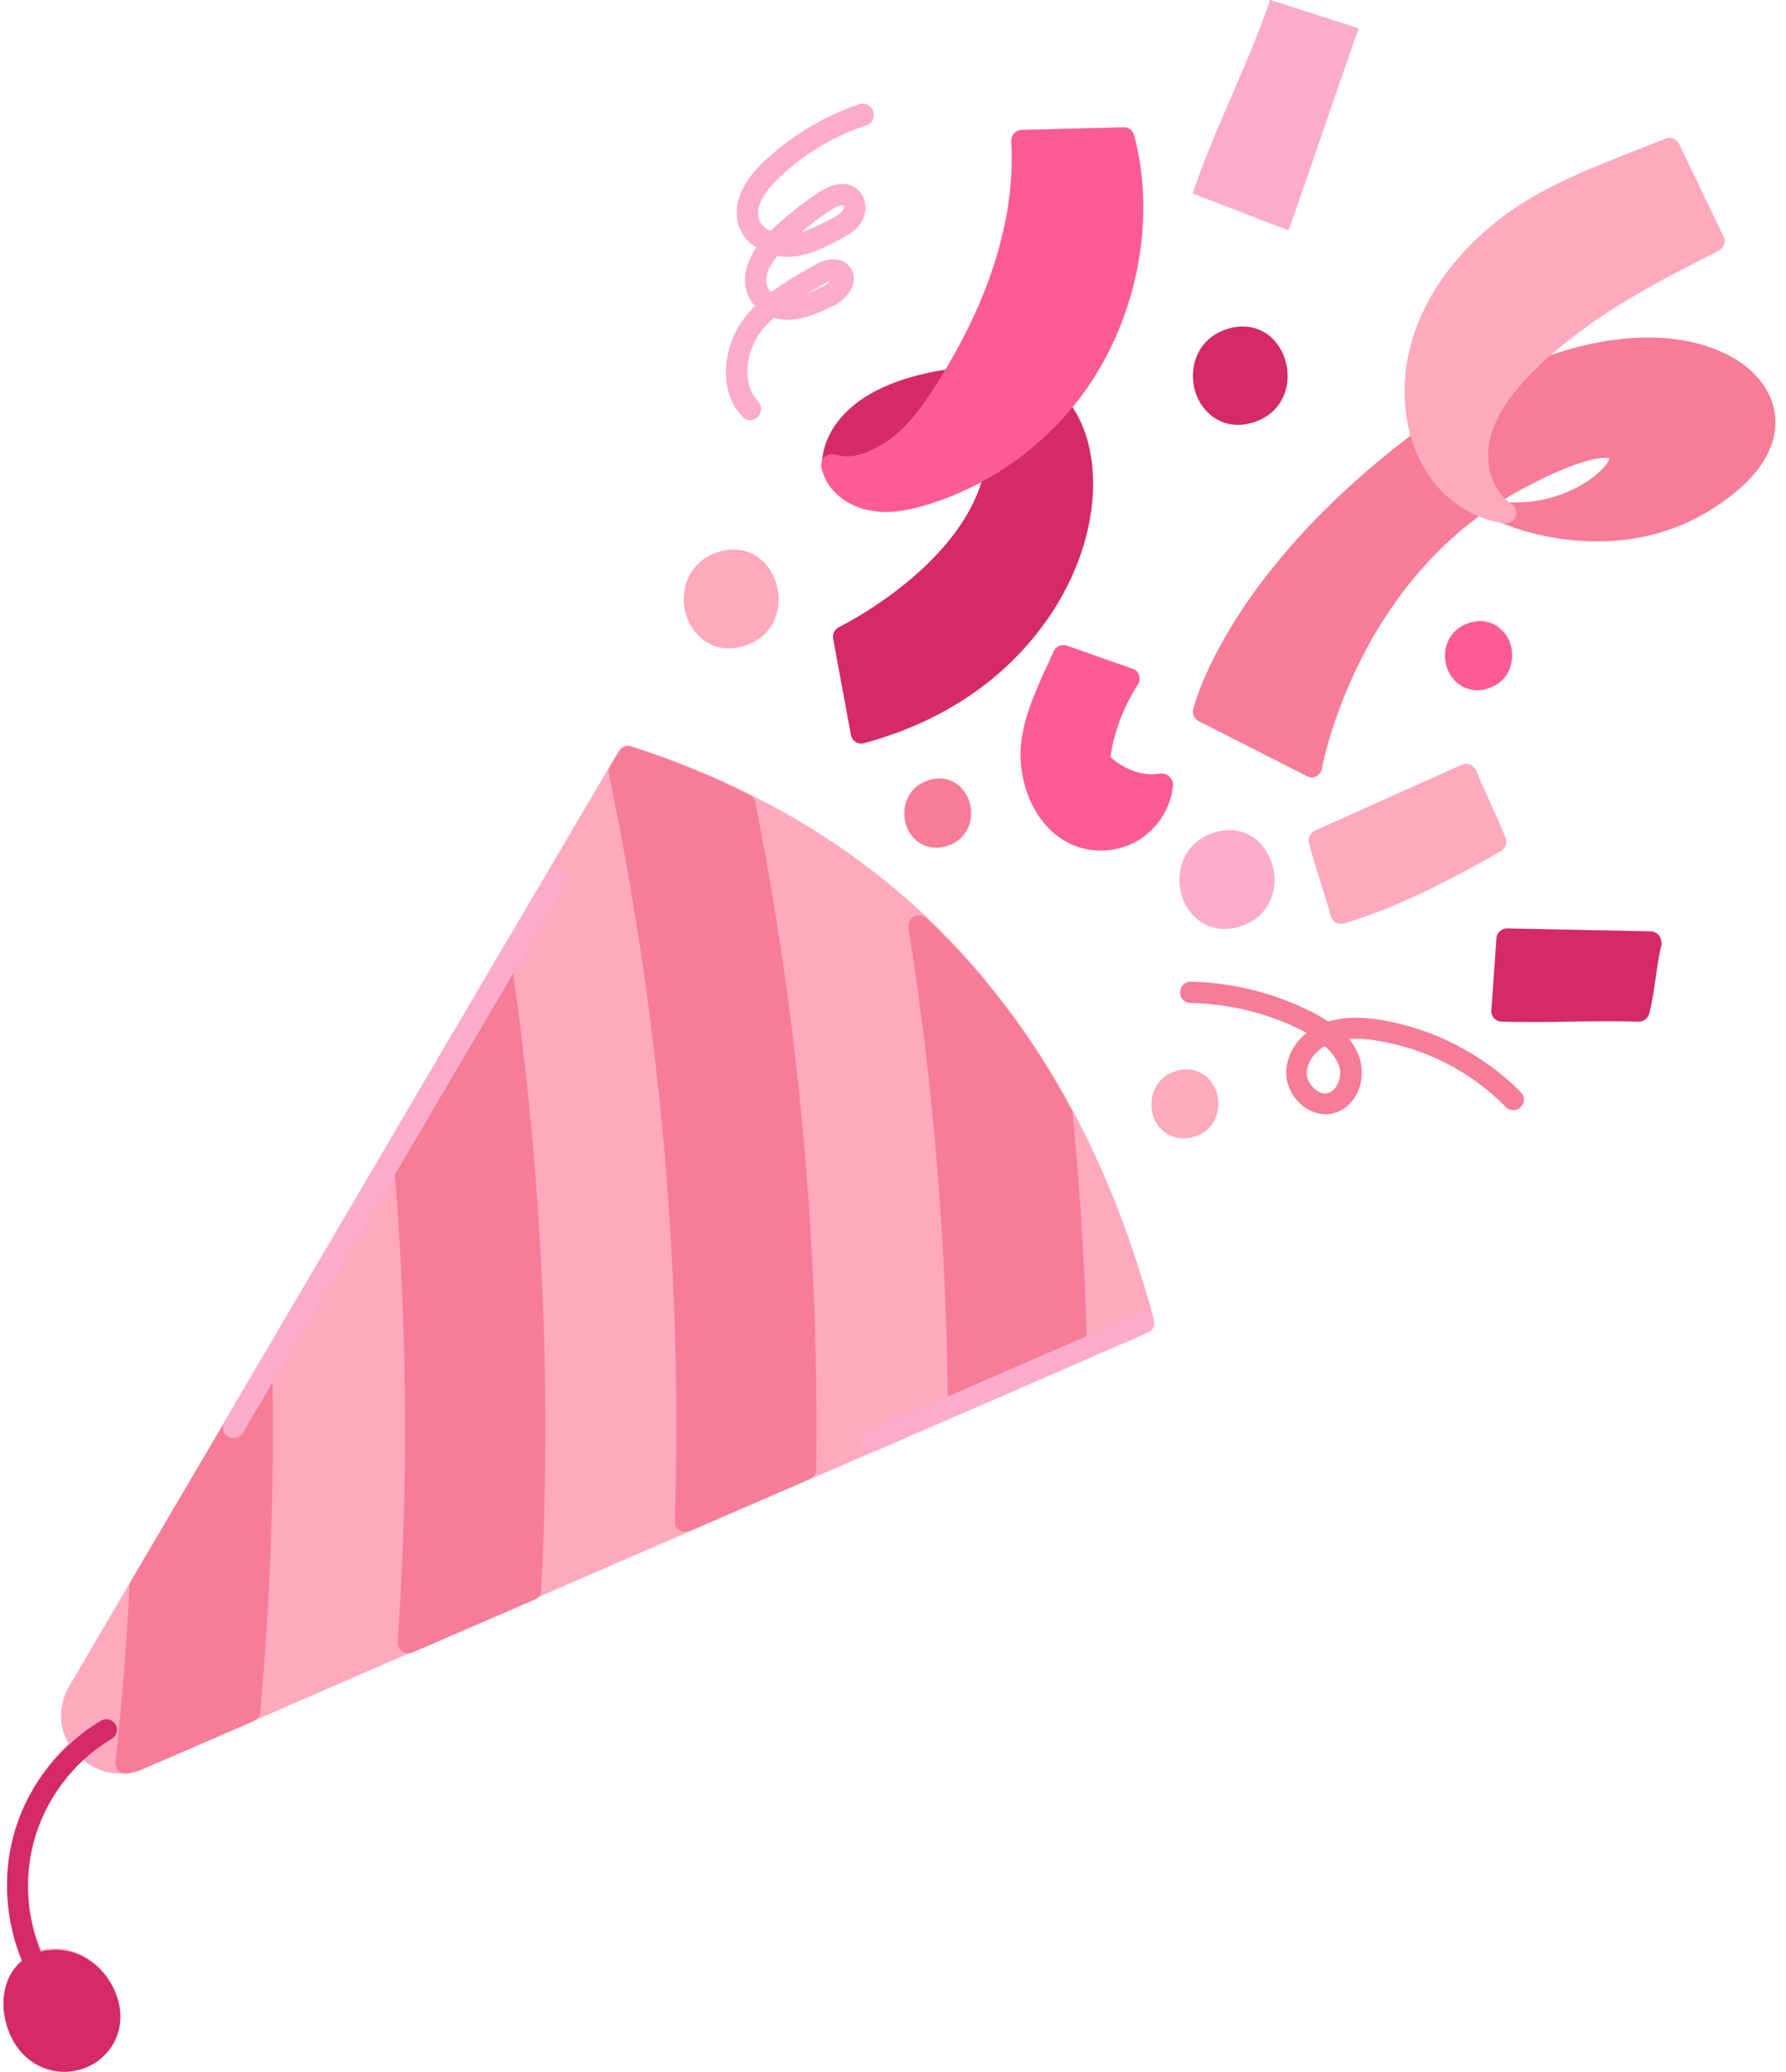
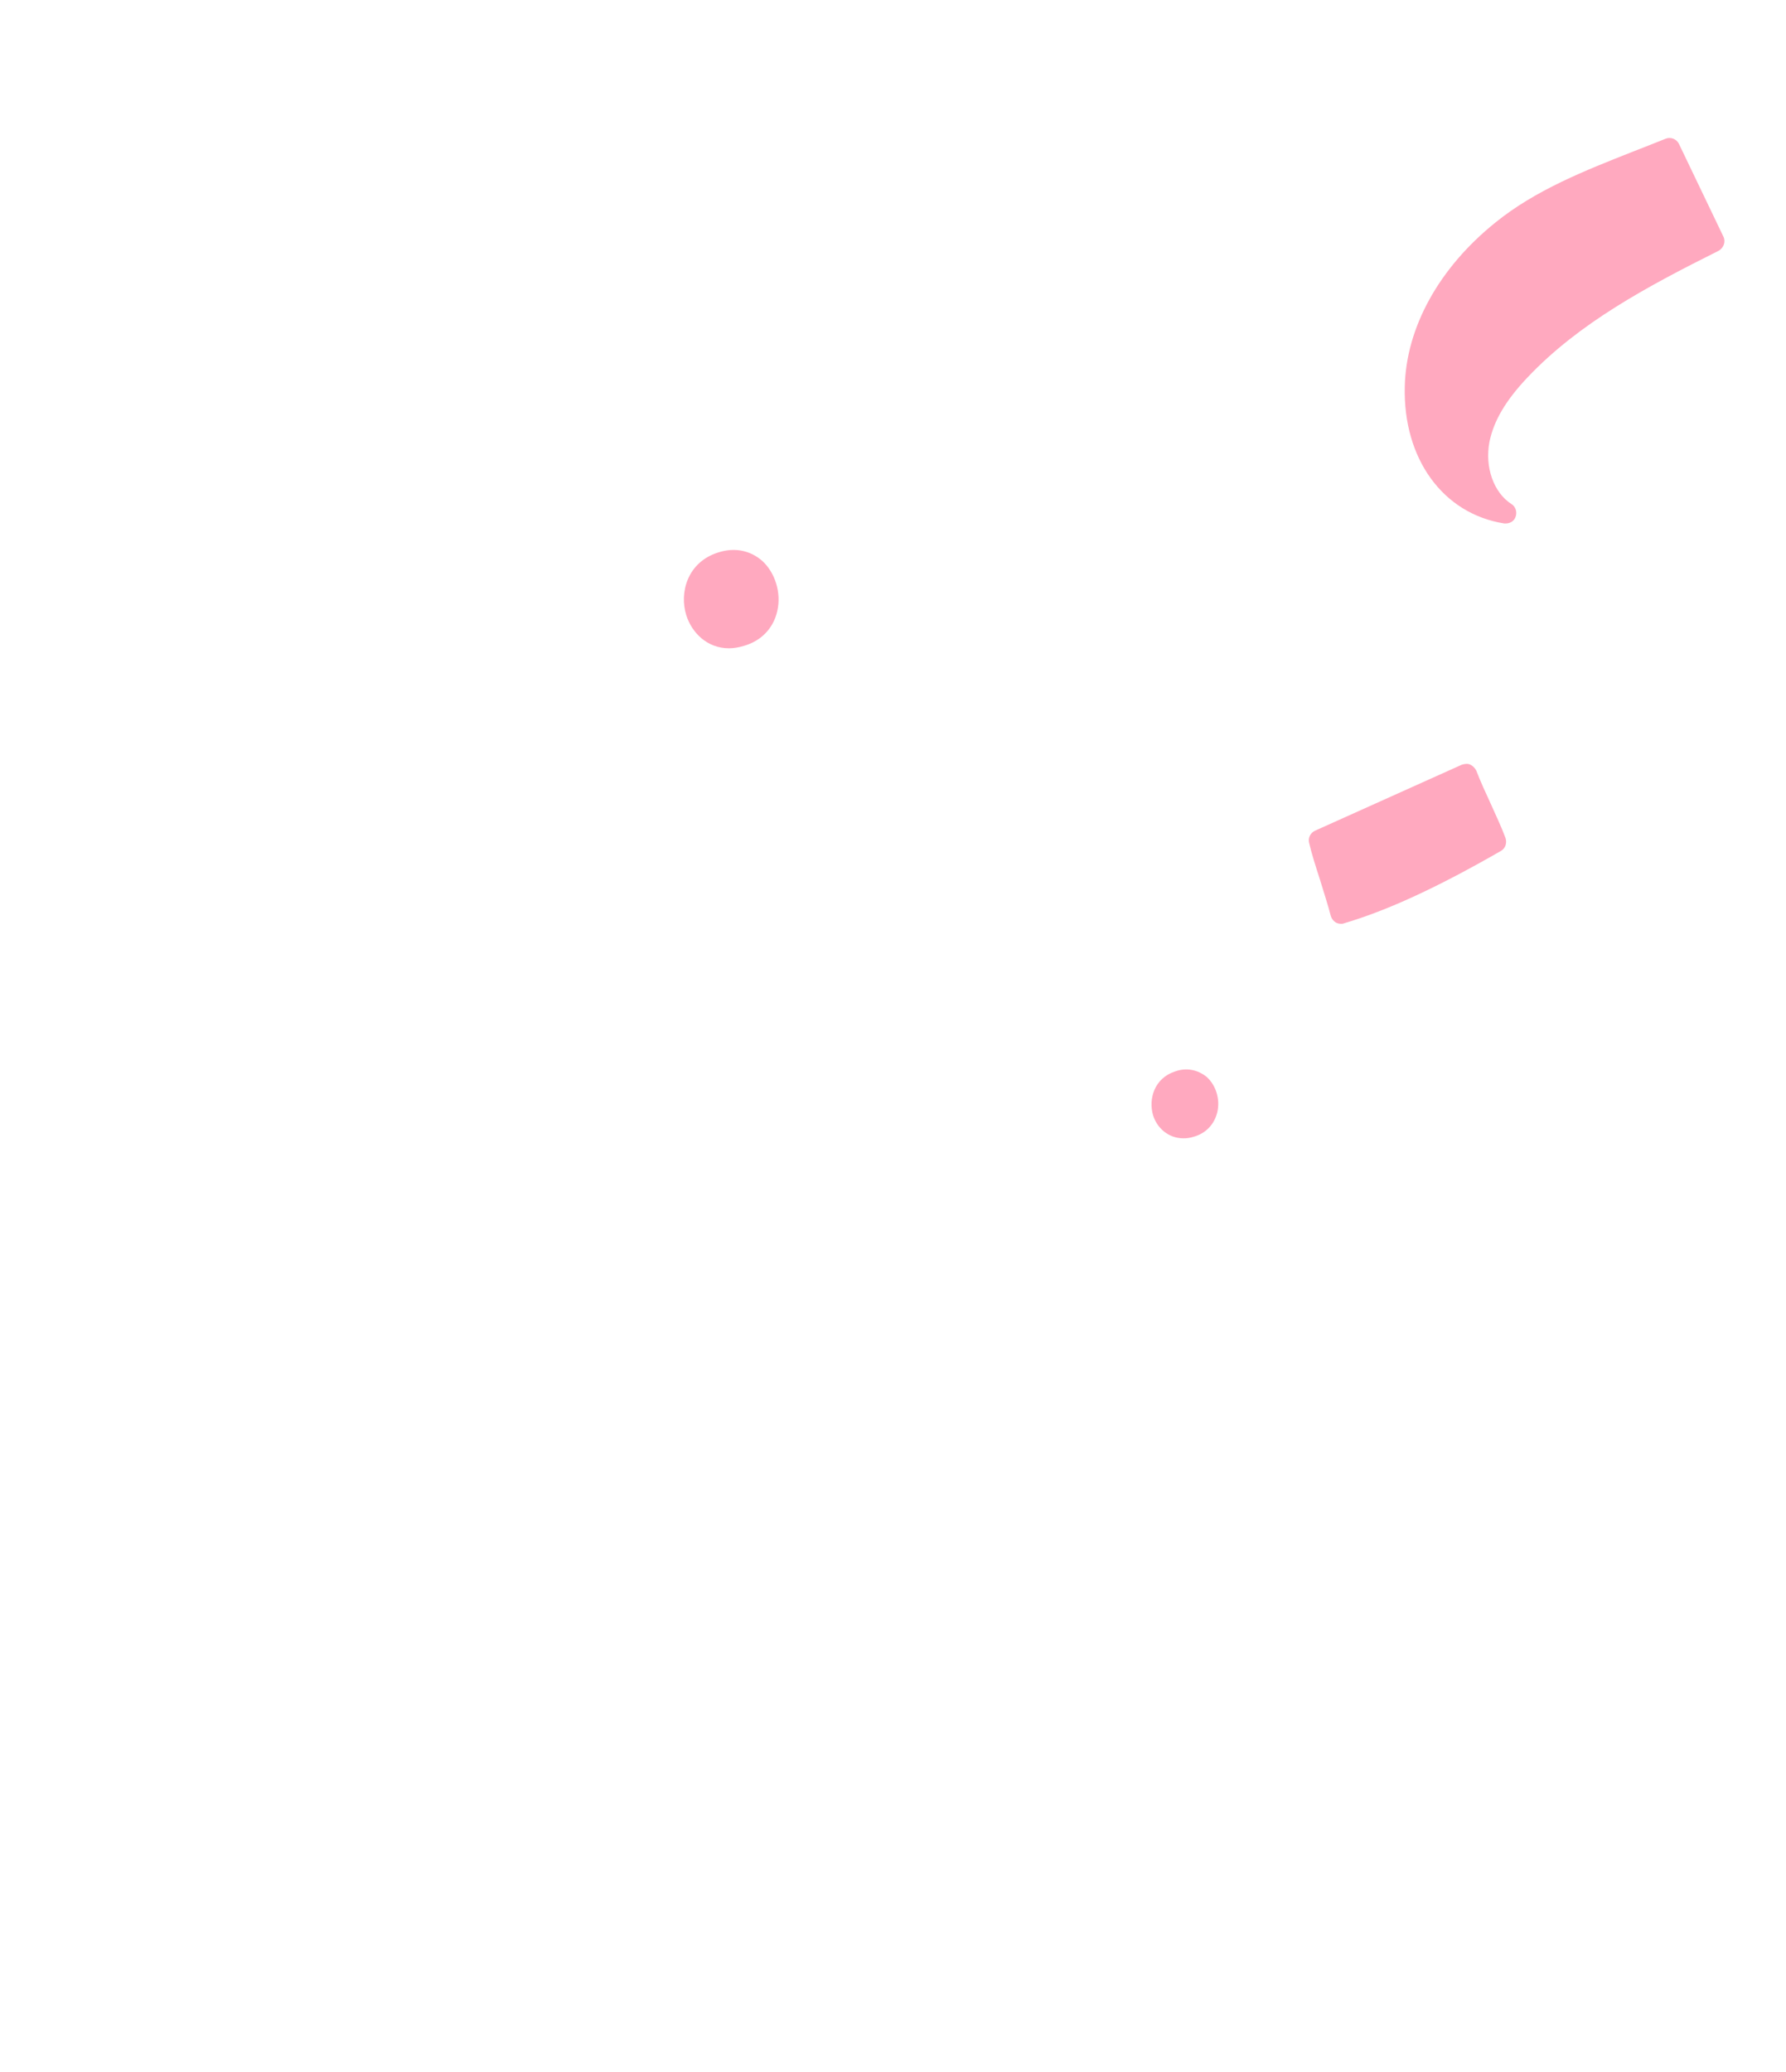
<svg xmlns="http://www.w3.org/2000/svg" fill="#000000" height="489.6" preserveAspectRatio="xMidYMid meet" version="1" viewBox="-0.8 0.0 422.1 489.6" width="422.1" zoomAndPan="magnify">
  <g id="change1_1">
-     <path d="M174.7,98.5c0.5,0.5,1.1,0.8,1.8,0.8c0.6,0,1.2-0.2,1.7-0.7c1-1,1-2.5,0.1-3.5c-3.9-4.1-3-11.4,0.2-16 c1-1.5,2.2-2.8,3.6-4c1.4,0.4,2.8,0.6,4.4,0.4c3.4-0.3,6.5-1.7,9.2-3c2-0.9,4.5-2.9,5.1-5.4c0.3-1.4,0-2.8-0.9-3.9 c-0.8-1-3.4-3.2-8.4-0.3c-3.3,1.9-6.8,3.8-10.1,6.3c-0.3-0.2-0.5-0.5-0.7-0.8c-1.3-2.2,0-5.3,2.2-7.9c1,0.2,1.9,0.2,2.9,0.2 c4.5-0.2,8.5-2.3,12-4.2c1.5-0.8,3.4-1.8,4.7-3.6c1.8-2.5,1.6-5.8-0.3-7.7c-2.2-2.2-5.6-2-9.3,0.4c-4.1,2.7-8,5.8-11.5,9.2 c-1.3-0.6-2.4-1.6-2.8-2.9c-1.2-3.5,2.2-7.4,4.3-9.5c5.9-5.8,13.2-10.2,21.1-12.8c1.3-0.4,2-1.9,1.6-3.2c-0.4-1.3-1.9-2-3.2-1.6 c-8.6,2.9-16.5,7.7-23,14c-5.1,5-7,10.2-5.5,14.7c0.8,2.3,2.3,4,4.2,5.1c-3,4.4-3.6,8.8-1.5,12.3c0.3,0.6,0.7,1.1,1.2,1.5 c-1.2,1.2-2.2,2.4-3.2,3.8C170.2,82.4,168.8,92.3,174.7,98.5z M193.9,67.1c0.7-0.4,1.2-0.6,1.6-0.7c-0.4,0.4-1.1,1-2,1.4 c-1.3,0.6-2.7,1.3-4,1.8C191,68.8,192.5,67.9,193.9,67.1z M195.5,49.6c1.3-0.9,2.3-1.1,2.8-1.1c0.2,0,0.3,0,0.3,0.1 c0.1,0.1,0.1,0.7-0.3,1.2c-0.6,0.9-1.8,1.5-3,2.1c-2.2,1.2-4.6,2.4-7,3.1C190.6,53,193,51.2,195.5,49.6z M415.3,90.1 c-5.3-6.8-15.9-10.7-28.4-10.3c-5.5,0.2-12.7,1.2-21.3,4.2c11.4-10.1,25.3-17.5,39.8-24.8c1.2-0.6,1.7-2.1,1.1-3.3L396,34 c-0.6-1.2-2-1.7-3.2-1.2c-2.5,1-5,2-7.6,3c-11.4,4.5-23.1,9.1-32.6,16.8c-13.3,10.7-21.1,24.8-21.4,38.8c-0.1,4.1,0.4,8,1.4,11.6 c-43.2,32.8-51,63.3-51.4,64.6c-0.3,1.1,0.3,2.3,1.3,2.8l25.6,13c0.4,0.2,0.7,0.3,1.1,0.3c0.4,0,0.8-0.1,1.1-0.3 c0.7-0.4,1.2-1,1.3-1.8c0.1-0.4,6.7-37.1,37.1-59.6c1.7,0.7,3.6,1.2,5.5,1.5c3.3,1.4,32.1,12.7,56.2-8.3 C419.5,107.5,421.3,97.8,415.3,90.1z M377.6,111.3c-4.2,4.1-12.4,7.9-21.7,7.4c-0.3-0.2-0.7-0.5-1-0.8c1.3-0.8,2.6-1.6,4-2.3 c14.9-8,19.8-7.6,20.8-7.3C379.6,108.8,379.1,109.8,377.6,111.3z M218.4,184.5c-4.9,1.6-6.3,6.5-5.2,10.3c0.9,3,3.6,5.5,7.2,5.5 c0.8,0,1.6-0.1,2.5-0.4c2.8-0.8,4.8-2.9,5.5-5.8c0.7-3-0.3-6.3-2.5-8.3C223.9,184.1,221.2,183.6,218.4,184.5z M325.3,241 c-3.2-0.5-7.7-0.9-12.2,0.4c-1.1-0.7-2.2-1.4-3.2-1.9c-9-4.7-19.2-7.3-29.3-7.5c-1.4,0-2.5,1.1-2.5,2.5c0,1.4,1.1,2.5,2.5,2.5 c9.4,0.2,18.8,2.5,27.1,6.9c0.1,0.1,0.2,0.1,0.3,0.2c-3,2.4-4.8,5.9-4.8,9.5c0,2.9,1.6,5.9,4,7.8c1.6,1.2,3.5,1.9,5.3,1.9 c0.7,0,1.4-0.1,2-0.3c2.3-0.6,4.2-2.3,5.4-4.6c1.4-2.8,1.5-6.3,0.3-9.2c-0.6-1.4-1.3-2.6-2.2-3.7c1.9-0.2,4.1,0,6.6,0.4 c11.5,1.8,22.3,7.3,30.5,15.7c1,1,2.5,1,3.5,0c1-1,1-2.5,0-3.5C349.7,249.1,337.8,243,325.3,241z M315.3,256.3c-0.4,0.7-1,1.7-2.2,2 c-1.3,0.4-2.4-0.3-3-0.8c-1.2-0.9-2.1-2.5-2.1-3.8c0-2.5,1.7-5,4.3-6.5c1.3,1.1,2.4,2.4,3.1,4C316.2,252.7,316.1,254.7,315.3,256.3z M389.3,220.1l-34-0.7c-1.3,0-2.4,1-2.5,2.3c-0.2,2.8-0.4,5.7-0.6,8.6c-0.2,2.8-0.4,5.7-0.6,8.4c-0.1,0.7,0.2,1.4,0.6,1.9 c0.5,0.5,1.1,0.8,1.8,0.8c2.3,0.1,4.7,0.1,7.2,0.1c3,0,6.1,0,9.1-0.1c5.4-0.1,10.9-0.1,16.1,0c0,0,0,0,0.1,0c1.1,0,2.1-0.8,2.4-1.9 c0.7-2.9,1.1-5.7,1.5-8.4c0.4-2.7,0.7-5.3,1.4-7.9c0.2-0.7,0-1.5-0.4-2.1C390.8,220.5,390.1,220.1,389.3,220.1z M289.1,77.8 c-7.1,2.3-9.1,9.4-7.4,14.8c1.3,4.1,4.9,7.8,10.1,7.8c1.1,0,2.3-0.2,3.6-0.6c4-1.2,6.9-4.2,7.8-8.2c1-4.3-0.5-9.1-3.6-11.9 C296.8,77.2,293,76.5,289.1,77.8z M348.4,163c0.8,0,1.6-0.1,2.5-0.4c2.8-0.8,4.8-2.9,5.5-5.8c0.7-3-0.3-6.3-2.5-8.3 c-2-1.8-4.7-2.3-7.4-1.4c-4.9,1.6-6.3,6.5-5.2,10.3C342.2,160.5,344.8,163,348.4,163z M222.8,87.3c-11.6,1.8-20,5.7-24.9,11.4 c-4.8,5.6-4.4,11-4.4,11.2c0,0.1,0,0.1,0,0.2c0,0,0,0.1,0,0.1c0.9,4.9,5.3,9,10.9,10.2c1.4,0.3,2.9,0.5,4.3,0.5 c3.6,0,6.9-0.9,9.7-1.7c4.4-1.3,8.7-3.1,12.8-5.3c-6.6,20.9-33.3,34.1-33.7,34.3c-1,0.5-1.6,1.6-1.4,2.7l4.2,22.7 c0.1,0.7,0.5,1.3,1.1,1.7c0.4,0.3,0.9,0.4,1.3,0.4c0.2,0,0.4,0,0.7-0.1c23.5-6.3,36.6-19.5,43.5-29.5c8.4-12.1,12.1-26.4,10.1-38.4 c-0.8-4.5-2.3-8.3-4.4-11.5c2.7-3.3,5.2-6.9,7.3-10.6c9.2-16.6,11.9-36.7,7.3-53.7c-0.3-1.1-1.3-1.9-2.5-1.8l-24,0.6 c-0.7,0-1.3,0.3-1.8,0.8c-0.5,0.5-0.7,1.2-0.7,1.8C239.6,53.8,231.3,73.2,222.8,87.3z M268.1,161.7c0.4-0.6,0.5-1.4,0.3-2.2 c-0.2-0.7-0.8-1.3-1.5-1.5l-15.6-5.5c-1.2-0.4-2.6,0.2-3.1,1.4c-0.5,1.2-1,2.3-1.6,3.5c-2.9,6.4-6.2,13.6-6.2,20.9 c0,8.1,4.1,18.3,13.2,21.6c1.9,0.7,3.8,1,5.8,1c3.2,0,6.4-0.9,9.1-2.6c4.4-2.8,7.4-7.5,7.9-12.7c0.1-0.8-0.2-1.5-0.8-2.1 c-0.6-0.5-1.4-0.8-2.1-0.6c-3.9,0.7-8.3-0.8-11.8-3.9C262.4,173.1,264.7,167.1,268.1,161.7z M171.5,153.2c1.1,0,2.3-0.2,3.6-0.6 c4-1.2,6.9-4.2,7.8-8.2c1-4.3-0.5-9.1-3.6-11.9c-2.8-2.6-6.6-3.3-10.5-2c-7.1,2.3-9.1,9.4-7.4,14.8 C162.7,149.5,166.3,153.2,171.5,153.2z M276.9,253.2c-4.9,1.6-6.3,6.5-5.2,10.3c0.9,3,3.6,5.5,7.2,5.5c0.8,0,1.6-0.1,2.5-0.4 c2.8-0.8,4.8-2.9,5.5-5.8c0.7-3-0.3-6.3-2.5-8.3C282.3,252.8,279.6,252.2,276.9,253.2z M308.6,199.2c0.6,2.6,1.6,5.7,2.6,8.8 c0.9,3,1.9,6,2.5,8.4c0.2,0.7,0.6,1.2,1.2,1.6c0.4,0.2,0.8,0.3,1.2,0.3c0.2,0,0.5,0,0.7-0.1c10.5-3.1,22.3-8.6,37.1-17.1 c1.1-0.6,1.5-1.9,1.1-3.1c-1.1-2.7-2.3-5.4-3.5-8c-1.2-2.6-2.4-5.2-3.4-7.8c-0.3-0.6-0.8-1.1-1.4-1.4c-0.6-0.3-1.3-0.2-2,0 L310,196.3C308.9,196.8,308.3,198,308.6,199.2z M292.4,50c3.3,1.3,6.5,2.5,8.9,3.4l2.4,0.9l0.9-2.4c2.5-7.1,5-14.4,7.4-21.4 c2.4-7.1,5-14.4,7.4-21.4l0.9-2.4L299.4,0l-0.8,2.3c-2.5,6.9-5.4,13.8-8.3,20.4c-2.9,6.7-5.9,13.6-8.4,20.7l-0.8,2.3l2.3,0.9 C285.8,47.5,289.1,48.7,292.4,50z M271.6,313.8c0-0.1,0.1-0.2,0.1-0.2c0-0.1,0-0.1,0.1-0.2c0-0.1,0.1-0.2,0.1-0.3c0-0.1,0-0.1,0-0.2 c0-0.1,0-0.2,0-0.3c0-0.1,0-0.1,0-0.2c0-0.1,0-0.2,0-0.3c0-0.1,0-0.1,0-0.2c0,0,0,0,0-0.1c-4.9-18.2-11.4-35-19.4-49.8 c-2.3-4.3-4.8-8.5-7.4-12.6c-3.8-5.9-7.9-11.6-12.3-16.9c-0.3-0.4-0.7-0.8-1-1.3c-3.5-4.2-7.2-8.2-11.1-12.1 c-0.8-0.8-1.7-1.6-2.5-2.4c0,0,0,0,0,0c-12.2-11.5-26.2-21.3-41.8-29c-8.7-4.4-18.1-8.2-28-11.4c-1.1-0.4-2.3,0.1-2.9,1.1l-2.1,3.5 c0,0,0,0,0,0l-15,25.5c0,0,0,0,0,0l-12.8,21.7c0,0,0,0,0,0l-15,25.5L15.6,398.4c-2.6,4.4-2.6,9.4-0.2,13.7 C9.1,418,4.5,425.6,2.3,434c-2.5,9.7-1.7,20,2.1,29.2c-2.2,1.8-3.7,4.5-4.2,7.7c-1,6.2,2,14.4,8.7,17.3c1.8,0.8,3.7,1.2,5.5,1.2 c3.1,0,6.2-1,8.5-3c4.7-3.9,6-9.9,3.5-15.9c-2.8-6.6-9.3-10.7-15.7-10c-0.6,0.1-1.2,0.2-1.8,0.3c-3.3-8.1-4-17.2-1.7-25.7 c1.9-7.4,6-14.1,11.5-19.3c2.5,2.1,5.5,3.3,8.7,3.3c0.7,0,1.3,0,2-0.1c1.2-0.2,2.4-0.5,3.6-1l130.3-56.6l27.4-11.9c0,0,0,0,0,0 l15.5-6.7c0,0,0,0,0,0l64.4-28c0.2-0.1,0.3-0.1,0.4-0.2c0,0,0.1-0.1,0.1-0.1c0.1-0.1,0.2-0.1,0.2-0.2c0,0,0.1-0.1,0.1-0.1 c0.1-0.1,0.1-0.1,0.2-0.2C271.6,313.9,271.6,313.8,271.6,313.8z M288.7,219.5c1.1,0,2.3-0.2,3.6-0.6c4-1.2,6.9-4.2,7.8-8.2 c1-4.3-0.5-9.1-3.6-11.9c-2.8-2.6-6.6-3.3-10.5-2c-7.1,2.3-9.1,9.4-7.4,14.8C279.9,215.8,283.4,219.5,288.7,219.5z" fill="#ffa9bf" />
-   </g>
+     </g>
  <g id="change2_1">
-     <path d="M325.3,241c-3.2-0.5-7.7-0.9-12.2,0.4c-1.1-0.7-2.2-1.4-3.2-1.9c-9-4.7-19.2-7.3-29.3-7.5 c-1.4,0-2.5,1.1-2.5,2.5c0,1.4,1.1,2.5,2.5,2.5c9.4,0.2,18.8,2.5,27.1,6.9c0.1,0.1,0.2,0.1,0.3,0.2c-3,2.4-4.8,5.9-4.8,9.5 c0,2.9,1.6,5.9,4,7.8c1.6,1.2,3.5,1.9,5.3,1.9c0.7,0,1.4-0.1,2-0.3c2.3-0.6,4.2-2.3,5.4-4.6c1.4-2.8,1.5-6.3,0.3-9.2 c-0.6-1.4-1.3-2.6-2.2-3.7c1.9-0.2,4.1,0,6.6,0.4c11.5,1.8,22.3,7.3,30.5,15.7c1,1,2.5,1,3.5,0c1-1,1-2.5,0-3.5 C349.7,249.1,337.8,243,325.3,241z M315.3,256.3c-0.4,0.7-1,1.7-2.2,2c-1.3,0.4-2.4-0.3-3-0.8c-1.2-0.9-2.1-2.5-2.1-3.8 c0-2.5,1.7-5,4.3-6.5c1.3,1.1,2.4,2.4,3.1,4C316.2,252.7,316.1,254.7,315.3,256.3z M252.4,262.2c-9.3-17.3-20.8-32.5-34.3-45.2 c-0.8-0.7-1.9-0.9-2.9-0.4c-0.9,0.5-1.5,1.5-1.3,2.6c5.9,37.1,9,74.9,9.3,112.4c0,0.8,0.4,1.6,1.1,2.1c0.4,0.3,0.9,0.4,1.4,0.4 c0.3,0,0.7-0.1,1-0.2l27.9-12.1c0.9-0.4,1.5-1.3,1.5-2.4c-0.4-18.8-1.6-37.7-3.4-56.3C252.7,262.8,252.6,262.4,252.4,262.2z M176.4,187.9c-8.7-4.4-18.1-8.2-28-11.4c-1.1-0.4-2.3,0.1-2.9,1.1l-2.1,3.5c-0.3,0.5-0.4,1.2-0.3,1.8 c12.1,58,17.4,117.4,15.6,176.6c0,0.9,0.4,1.7,1.1,2.1c0.4,0.3,0.9,0.4,1.4,0.4c0.3,0,0.7-0.1,1-0.2l28.4-12.3 c0.9-0.4,1.5-1.3,1.5-2.3c0.7-52.8-4.1-105.8-14.4-157.6C177.6,188.9,177.1,188.3,176.4,187.9z M118.3,227.2c-1-0.2-2.1,0.3-2.6,1.2 l-23.5,39.9c-0.3,0.5-0.4,1-0.3,1.5c3.5,39.3,4,79,1.3,118.2c-0.1,0.9,0.3,1.7,1.1,2.2c0.4,0.3,0.9,0.5,1.4,0.5c0.3,0,0.7-0.1,1-0.2 l28.9-12.5c0.9-0.4,1.5-1.2,1.5-2.2c2.5-48.7,0.2-98-6.7-146.4C120.1,228.2,119.3,227.4,118.3,227.2z M61.9,323.4 c-1.1-0.3-2.2,0.2-2.8,1.1l-29,49.2c-0.2,0.3-0.3,0.7-0.3,1.1c-0.7,14-1.8,28-3.3,41.5c-0.1,0.8,0.2,1.5,0.7,2.1 c0.5,0.5,1.1,0.7,1.7,0.7c0.1,0,0.2,0,0.4,0c1.2-0.2,2.4-0.5,3.6-1l26.3-11.4c0.8-0.4,1.4-1.2,1.5-2.1c2.4-26,3.3-52.5,2.9-78.8 C63.7,324.6,62.9,323.7,61.9,323.4z M415.3,90.1c-5.3-6.8-15.9-10.7-28.4-10.3c-10.1,0.3-26.3,3.5-45.7,16.9 c-50.8,35.1-59.6,69.4-60,70.9c-0.3,1.1,0.3,2.3,1.3,2.8l25.6,13c0.4,0.2,0.7,0.3,1.1,0.3c0.4,0,0.8-0.1,1.1-0.3 c0.7-0.4,1.2-1,1.3-1.8c0.1-0.4,8.1-45,47.2-66c14.9-8,19.8-7.6,20.8-7.3c-0.1,0.5-0.7,1.6-2.2,3c-4.3,4.2-12.8,8.1-22.3,7.4 c-1.2-0.1-2.3,0.7-2.6,1.9c-0.3,1.2,0.3,2.4,1.4,2.9c0.3,0.1,31,14.1,56.5-8.1C419.5,107.5,421.3,97.8,415.3,90.1z M220.5,200.3 c0.8,0,1.6-0.1,2.5-0.4c2.8-0.8,4.8-2.9,5.5-5.8c0.7-3-0.3-6.3-2.5-8.3c-2-1.8-4.7-2.3-7.4-1.4c-4.9,1.6-6.3,6.5-5.2,10.3 C214.2,197.8,216.9,200.3,220.5,200.3z" fill="#f67c98" />
-   </g>
+     </g>
  <g id="change3_1">
-     <path d="M26.4,470.7c2.5,5.9,1.2,12-3.5,15.9c-2.3,1.9-5.4,3-8.5,3c-1.9,0-3.8-0.4-5.5-1.2 c-6.7-2.9-9.7-11.1-8.7-17.3c0.5-3.3,2-5.9,4.2-7.7c-3.8-9.2-4.6-19.6-2.1-29.2c3-11.5,10.6-21.5,20.8-27.6c1.2-0.7,2.7-0.3,3.4,0.9 c0.7,1.2,0.3,2.7-0.9,3.4c-9.1,5.4-15.8,14.4-18.5,24.6c-2.2,8.5-1.6,17.6,1.7,25.7c0.6-0.1,1.2-0.3,1.8-0.3 C17.2,460,23.6,464.1,26.4,470.7z M231.3,86.4c-16.1,1.1-27.4,5.3-33.4,12.4c-4.8,5.6-4.4,11-4.4,11.2c0.1,0.7,0.4,1.4,1,1.8 c0.6,0.4,1.3,0.6,2,0.5l36.1-6.8c-0.7,25.8-34.7,42.5-35.1,42.7c-1,0.5-1.6,1.6-1.4,2.7l4.2,22.7c0.1,0.7,0.5,1.3,1.1,1.7 c0.4,0.3,0.9,0.4,1.3,0.4c0.2,0,0.4,0,0.7-0.1c23.5-6.3,36.6-19.5,43.5-29.5c8.4-12.1,12.1-26.4,10.1-38.4 C254.7,93.6,244.8,85.4,231.3,86.4z M289.1,77.8c-7.1,2.3-9.1,9.4-7.4,14.8c1.3,4.1,4.9,7.8,10.1,7.8c1.1,0,2.3-0.2,3.6-0.6 c4-1.2,6.9-4.2,7.8-8.2c1-4.3-0.5-9.1-3.6-11.9C296.8,77.2,293,76.5,289.1,77.8z M391.3,221.1c-0.5-0.6-1.2-1-1.9-1l-34-0.7 c-1.3,0-2.4,1-2.5,2.3c-0.2,2.8-0.4,5.7-0.6,8.6c-0.2,2.8-0.4,5.7-0.6,8.4c-0.1,0.7,0.2,1.4,0.6,1.9c0.5,0.5,1.1,0.8,1.8,0.8 c2.3,0.1,4.7,0.1,7.2,0.1c3,0,6.1,0,9.1-0.1c5.4-0.1,10.9-0.1,16.1,0c0,0,0,0,0.1,0c1.1,0,2.1-0.8,2.4-1.9c0.7-2.9,1.1-5.7,1.5-8.4 c0.4-2.7,0.7-5.3,1.4-7.9C391.9,222.5,391.7,221.7,391.3,221.1z" fill="#d42a69" />
-   </g>
+     </g>
  <g id="change4_1">
-     <path d="M356.3,156.9c-0.6,2.8-2.6,4.9-5.5,5.8c-0.9,0.3-1.7,0.4-2.5,0.4c-3.6,0-6.2-2.5-7.2-5.5 c-1.2-3.8,0.2-8.7,5.2-10.3c2.7-0.9,5.5-0.4,7.4,1.4C356.1,150.6,357,153.8,356.3,156.9z M273.4,182.8c-3.9,0.7-8.3-0.8-11.8-3.9 c0.8-5.8,3.1-11.8,6.5-17.1c0.4-0.6,0.5-1.4,0.3-2.2c-0.2-0.7-0.8-1.3-1.5-1.5l-15.6-5.5c-1.2-0.4-2.6,0.2-3.1,1.4 c-0.5,1.2-1,2.3-1.6,3.5c-2.9,6.4-6.2,13.6-6.2,20.9c0,8.1,4.1,18.3,13.2,21.6c1.9,0.7,3.8,1,5.8,1c3.2,0,6.4-0.9,9.1-2.6 c4.4-2.8,7.4-7.5,7.9-12.7c0.1-0.8-0.2-1.5-0.8-2.1C274.9,182.9,274.1,182.7,273.4,182.8z M259.9,85.6c9.2-16.6,11.9-36.7,7.3-53.7 c-0.3-1.1-1.3-1.9-2.5-1.8l-24,0.6c-0.7,0-1.3,0.3-1.8,0.8c-0.5,0.5-0.7,1.2-0.7,1.8c1.4,23.5-9.7,45.5-19.2,59.8 c-2.4,3.6-5.7,8.2-10.2,11.2c-4.9,3.2-8.5,4.2-12.3,3.1c-0.8-0.2-1.7,0-2.4,0.6s-0.9,1.5-0.8,2.3c0.9,4.9,5.3,9,10.9,10.2 c1.4,0.3,2.9,0.5,4.3,0.5c3.6,0,6.9-0.9,9.7-1.7C235.9,113.9,251.1,101.6,259.9,85.6z" fill="#fd5b97" />
-   </g>
+     </g>
  <g id="change1_2">
    <path d="M179.3,132.5c3.1,2.8,4.6,7.6,3.6,11.9c-0.9,4-3.7,7-7.8,8.2c-1.3,0.4-2.5,0.6-3.6,0.6 c-5.2,0-8.8-3.7-10.1-7.8c-1.7-5.4,0.3-12.5,7.4-14.8C172.7,129.3,176.4,130,179.3,132.5z M276.9,253.2c-4.9,1.6-6.3,6.5-5.2,10.3 c0.9,3,3.6,5.5,7.2,5.5c0.8,0,1.6-0.1,2.5-0.4c2.8-0.8,4.8-2.9,5.5-5.8c0.7-3-0.3-6.3-2.5-8.3C282.3,252.8,279.6,252.2,276.9,253.2z M351.5,189.9c-1.2-2.6-2.4-5.2-3.4-7.8c-0.3-0.6-0.8-1.1-1.4-1.4c-0.6-0.3-1.3-0.2-2,0L310,196.3c-1.1,0.5-1.7,1.7-1.4,2.9 c0.6,2.6,1.6,5.7,2.6,8.8c0.9,3,1.9,6,2.5,8.4c0.2,0.7,0.6,1.2,1.2,1.6c0.4,0.2,0.8,0.3,1.2,0.3c0.2,0,0.5,0,0.7-0.1 c10.5-3.1,22.3-8.6,37.1-17.1c1.1-0.6,1.5-1.9,1.1-3.1C354,195.3,352.7,192.6,351.5,189.9z M406.5,55.9L396,34 c-0.6-1.2-2-1.7-3.2-1.2c-2.5,1-5,2-7.6,3c-11.4,4.5-23.1,9.1-32.6,16.8c-13.3,10.7-21.1,24.8-21.4,38.8c-0.4,17,9,30,23.5,32.3 c0.1,0,0.3,0,0.4,0c1,0,2-0.6,2.3-1.6c0.4-1.1,0-2.4-1-3c-4.2-2.7-6.3-8.7-5.2-14.6c1-5,3.8-9.8,9-15.3 c12.2-12.9,28.3-21.5,45.1-29.9C406.6,58.6,407.1,57.1,406.5,55.9z" fill="#ffa9bf" />
  </g>
  <g id="change5_1">
-     <path d="M202.1,45c-2.2-2.2-5.6-2-9.3,0.4c-4.1,2.7-8,5.8-11.5,9.2c-1.3-0.6-2.4-1.6-2.8-2.9 c-1.2-3.5,2.2-7.4,4.3-9.5c5.9-5.8,13.2-10.2,21.1-12.8c1.3-0.4,2-1.9,1.6-3.2c-0.4-1.3-1.9-2-3.2-1.6c-8.6,2.9-16.5,7.7-23,14 c-5.1,5-7,10.2-5.5,14.7c0.8,2.3,2.3,4,4.2,5.1c-3,4.4-3.6,8.8-1.5,12.3c0.3,0.6,0.7,1.1,1.2,1.5c-1.2,1.2-2.2,2.4-3.2,3.8 c-4.3,6.2-5.6,16.1,0.3,22.3c0.5,0.5,1.1,0.8,1.8,0.8c0.6,0,1.2-0.2,1.7-0.7c1-1,1-2.5,0.1-3.5c-3.9-4.1-3-11.4,0.2-16 c1-1.5,2.2-2.8,3.6-4c1.4,0.4,2.8,0.6,4.4,0.4c3.4-0.3,6.5-1.7,9.2-3c2-0.9,4.5-2.9,5.1-5.4c0.3-1.4,0-2.8-0.9-3.9 c-0.8-1-3.4-3.2-8.4-0.3c-3.3,1.9-6.8,3.8-10.1,6.3c-0.3-0.2-0.5-0.5-0.7-0.8c-1.3-2.2,0-5.3,2.2-7.9c1,0.2,1.9,0.2,2.9,0.2 c4.5-0.2,8.5-2.3,12-4.2c1.5-0.8,3.4-1.8,4.7-3.6C204.2,50.2,204.1,46.9,202.1,45z M193.9,67.1c0.7-0.4,1.2-0.6,1.6-0.7 c-0.4,0.4-1.1,1-2,1.4c-1.3,0.6-2.7,1.3-4,1.8C191,68.8,192.5,67.9,193.9,67.1z M198.4,49.8c-0.6,0.9-1.8,1.5-3,2.1 c-2.2,1.2-4.6,2.4-7,3.1c2.3-1.9,4.7-3.8,7.2-5.4c1.3-0.9,2.3-1.1,2.8-1.1c0.2,0,0.3,0,0.3,0.1C198.7,48.6,198.7,49.2,198.4,49.8z M285.9,196.9c-7.1,2.3-9.1,9.4-7.4,14.8c1.3,4.1,4.9,7.8,10.1,7.8c1.1,0,2.3-0.2,3.6-0.6c4-1.2,6.9-4.2,7.8-8.2 c1-4.3-0.5-9.1-3.6-11.9C293.6,196.3,289.9,195.6,285.9,196.9z M299.4,0l-0.8,2.3c-2.5,6.9-5.4,13.8-8.3,20.4 c-2.9,6.7-5.9,13.6-8.4,20.7l-0.8,2.3l2.3,0.9c2.4,0.9,5.7,2.2,9,3.5c3.3,1.3,6.5,2.5,8.9,3.4l2.4,0.9l0.9-2.4 c2.5-7.1,5-14.4,7.4-21.4c2.4-7.1,5-14.4,7.4-21.4l0.9-2.4L299.4,0z M131.8,205.8c-1.2-0.7-2.7-0.3-3.4,0.9L52.2,336.1 c-0.7,1.2-0.3,2.7,0.9,3.4c0.4,0.2,0.8,0.3,1.3,0.3c0.9,0,1.7-0.4,2.2-1.2l76.2-129.5C133.4,208,133,206.5,131.8,205.8z M268.5,310.3l-64.4,28c-1.3,0.6-1.8,2-1.3,3.3c0.4,0.9,1.3,1.5,2.3,1.5c0.3,0,0.7-0.1,1-0.2l64.4-28c1.3-0.6,1.8-2,1.3-3.3 C271.2,310.3,269.7,309.7,268.5,310.3z" fill="#fbaccc" />
-   </g>
+     </g>
</svg>